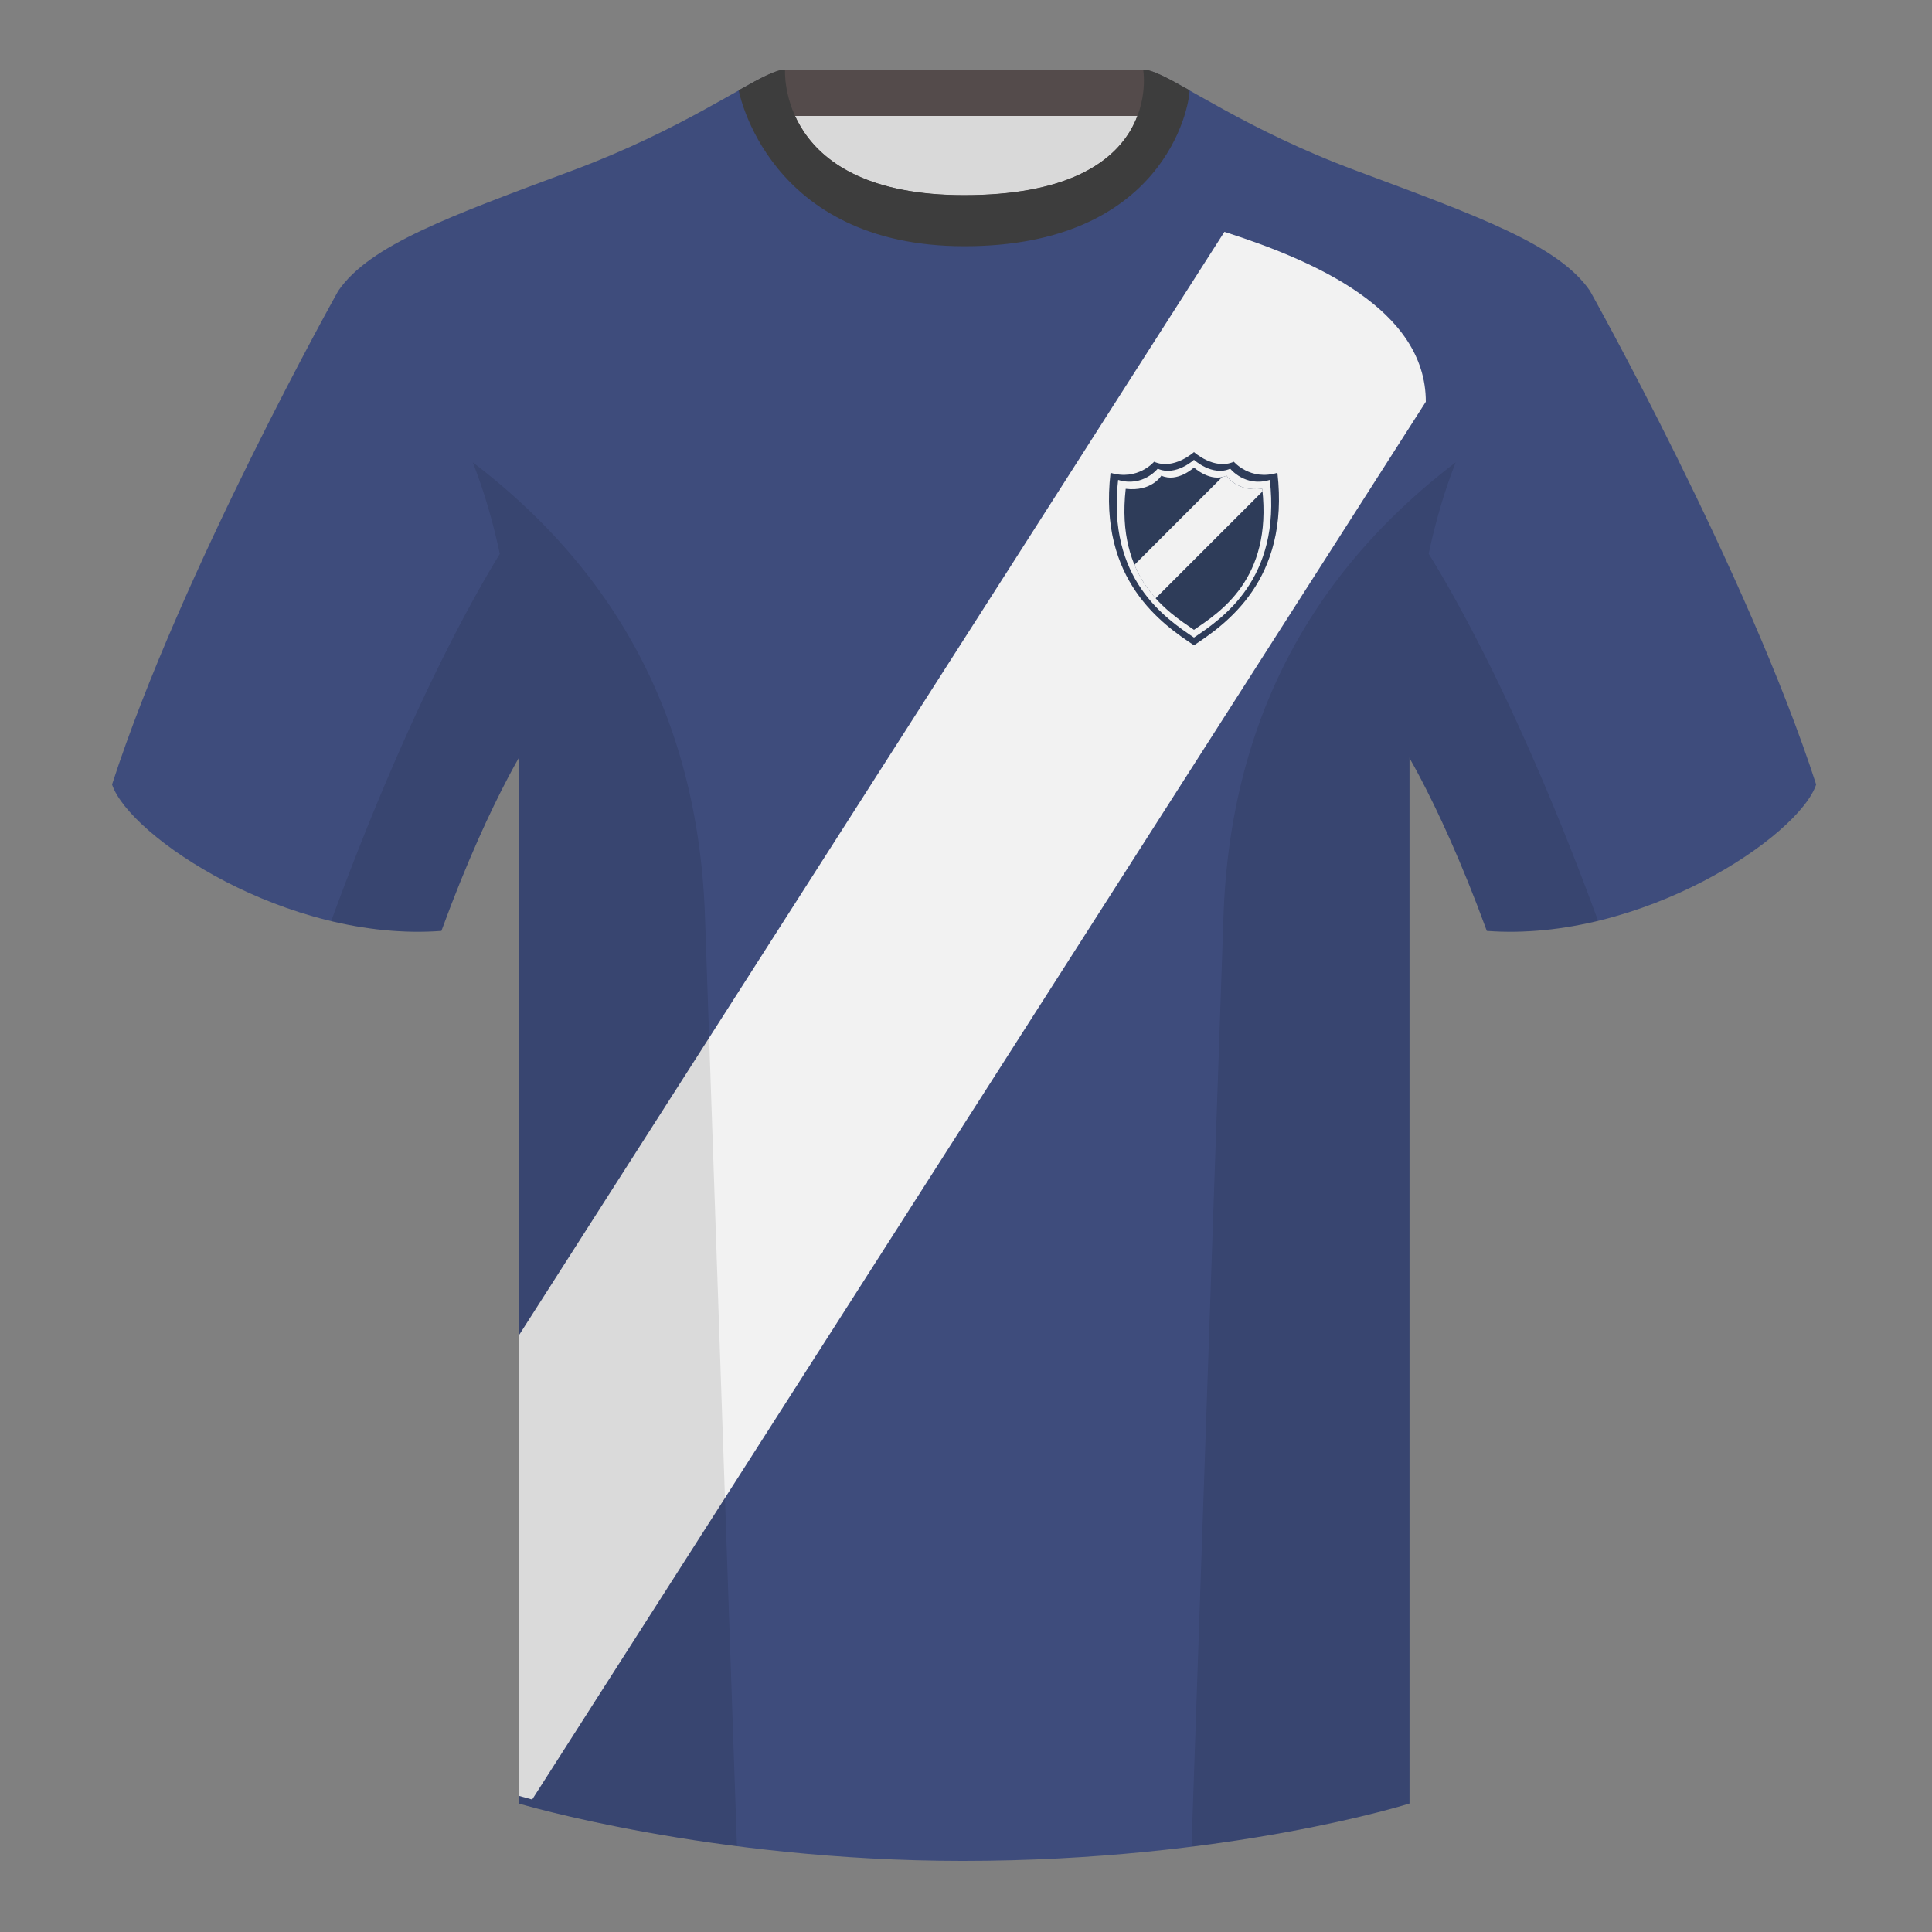
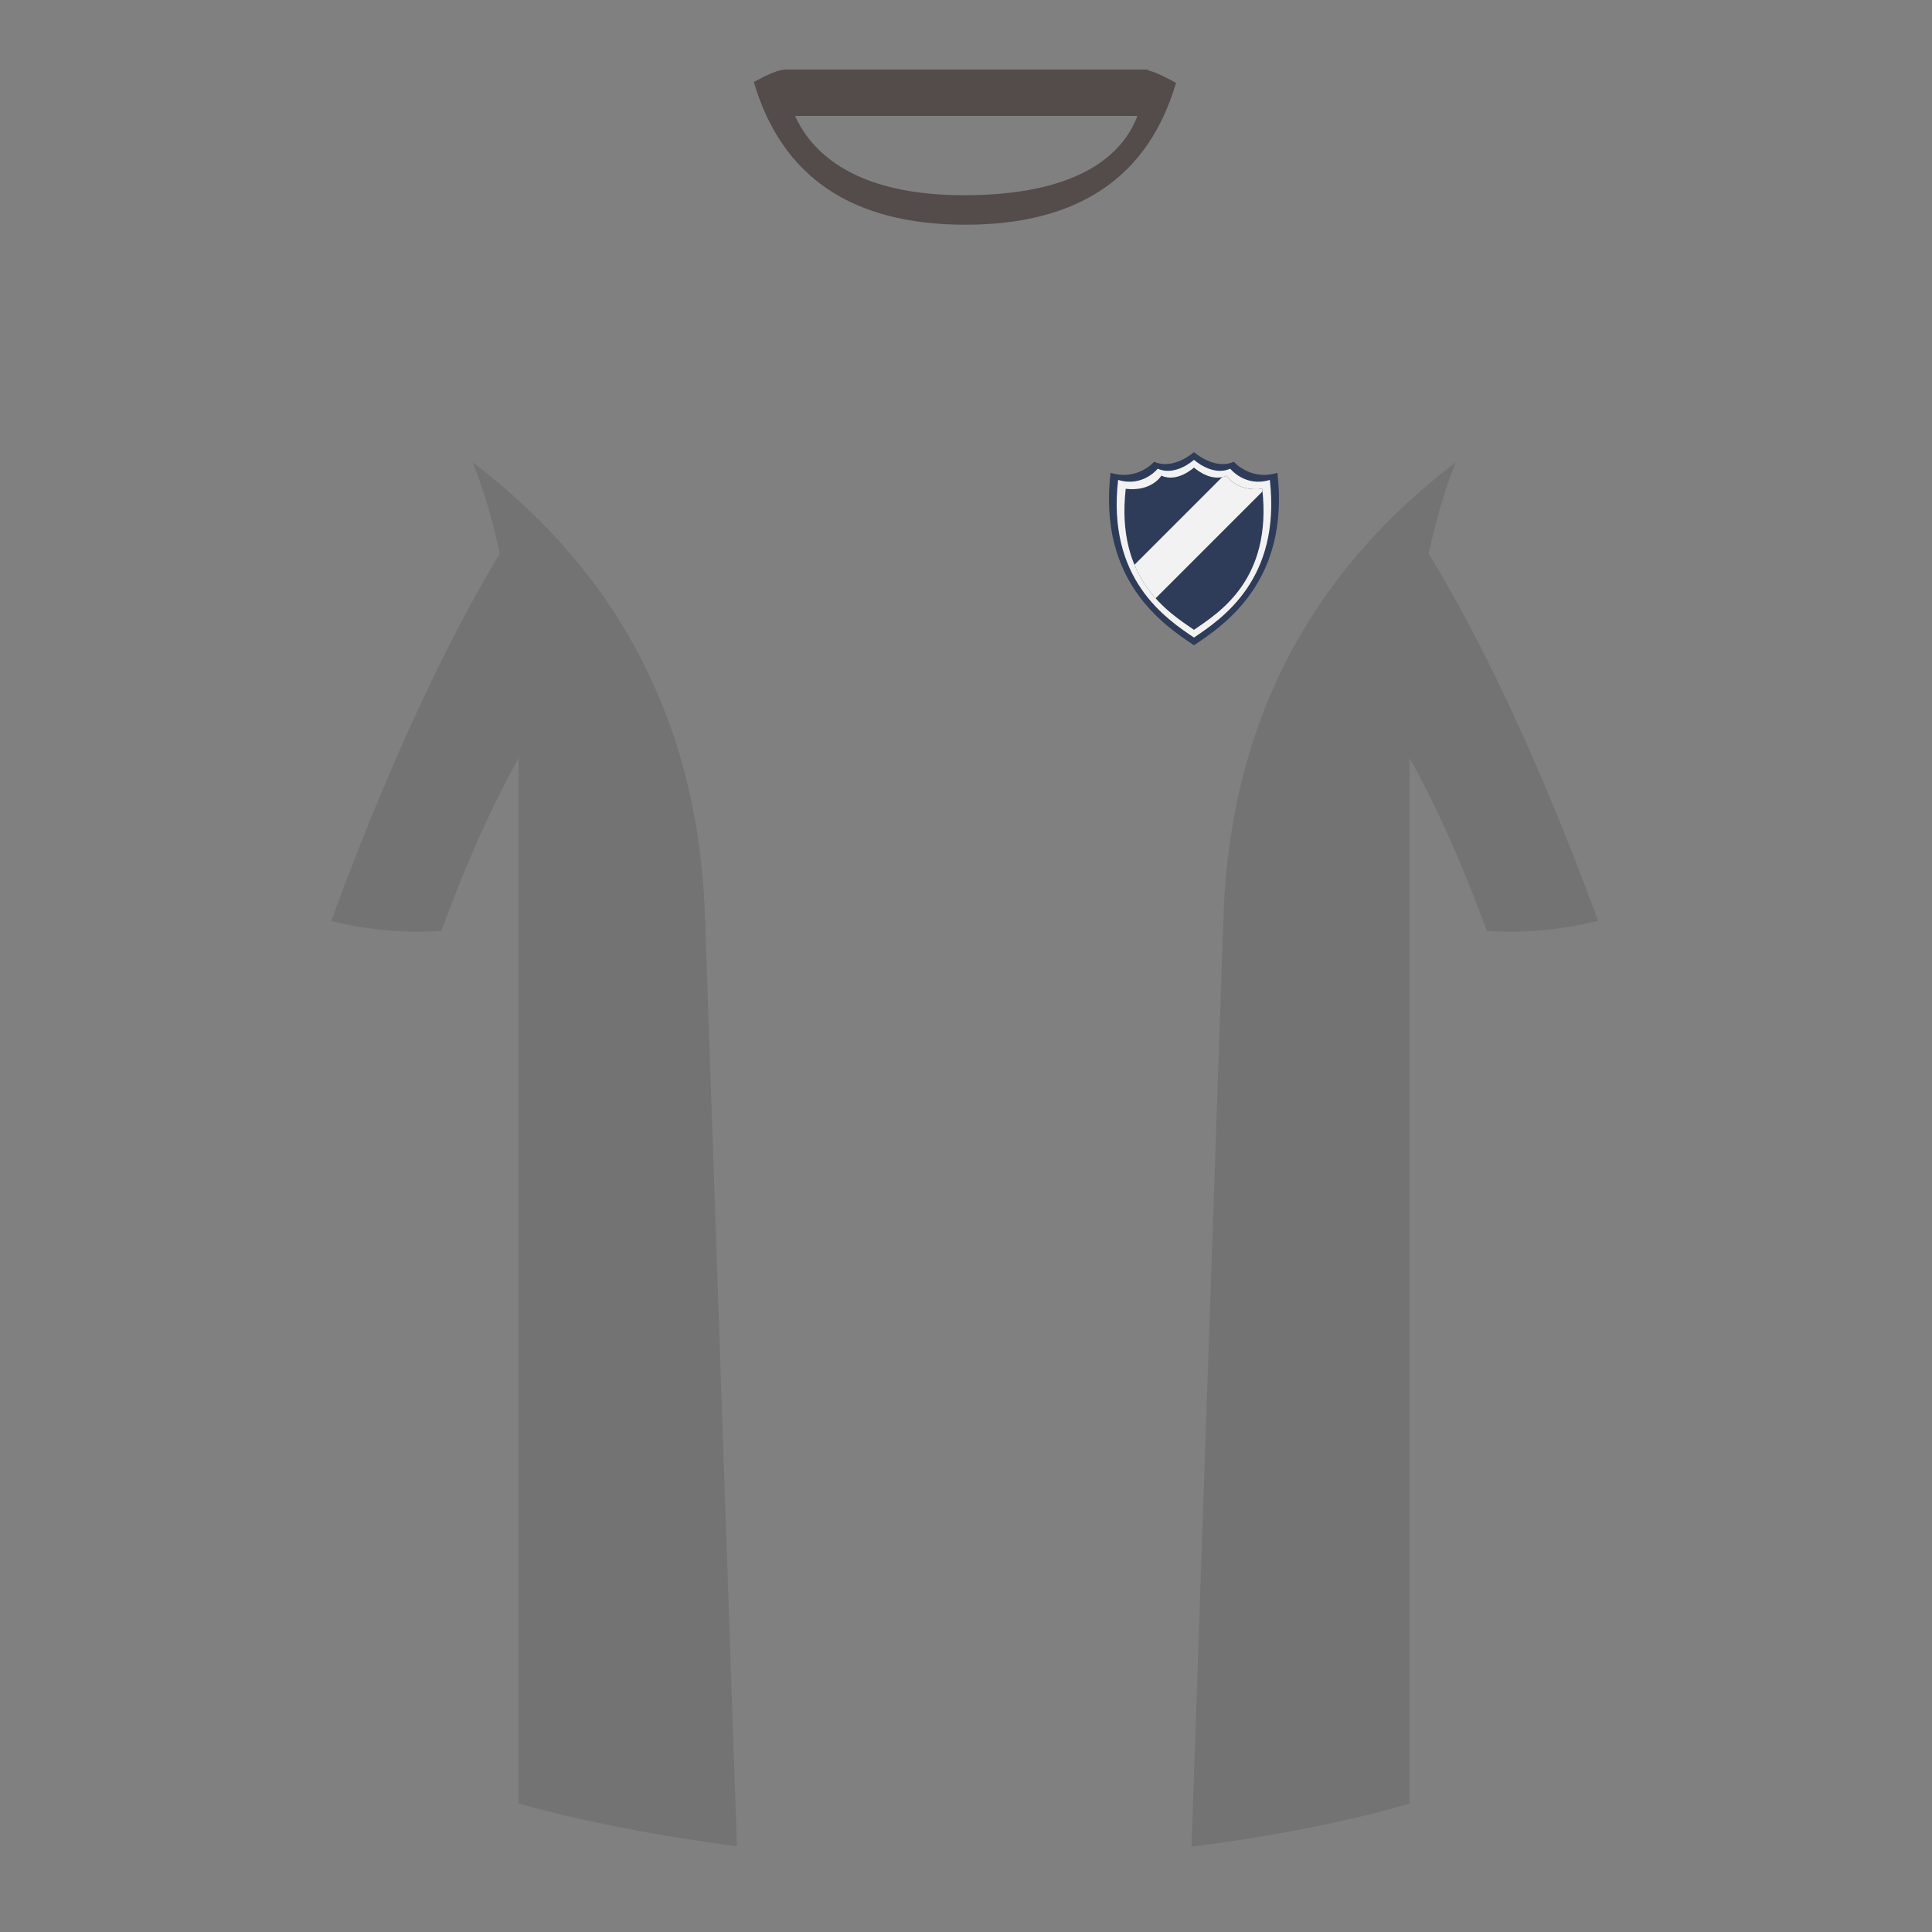
<svg xmlns="http://www.w3.org/2000/svg" width="500" height="500" viewBox="0 0 500 500" fill="none">
  <rect x="0" y="0" width="500" height="500" fill="#808080" stroke="none" />
-   <path fill-rule="evenodd" clip-rule="evenodd" d="M203.003 109.223h93.644V21.928h-93.644v87.295z" fill="#D9D9D9" />
  <path fill-rule="evenodd" clip-rule="evenodd" d="M203 30h94V18h-94v12z" fill="#544B4B" />
-   <path fill-rule="evenodd" clip-rule="evenodd" d="M87.547 75.258S46.785 148.06 29 203.03c4.445 13.375 45.208 40.86 85.232 37.885 13.34-36.4 24.46-52 24.46-52S141.655 93.83 87.547 75.26zm323.925 0s40.763 72.801 58.548 127.771c-4.445 13.375-45.208 40.86-85.232 37.885-13.34-36.4-24.46-52-24.46-52s-2.963-95.085 51.144-113.655z" fill="#3E4C7C" />
-   <path fill-rule="evenodd" clip-rule="evenodd" d="M249.513 57.706c-50.081 0-47.798-39.47-48.742-39.14-7.516 2.618-24.133 14.936-52.439 25.495-31.873 11.885-52.626 19.315-60.782 31.2 11.115 8.915 46.694 28.97 46.694 120.345v271.14s49.658 14.855 114.885 14.855c68.929 0 115.649-14.855 115.649-14.855v-271.14c0-91.375 35.579-111.43 46.699-120.345-8.157-11.885-28.91-19.315-60.783-31.2-28.359-10.577-44.981-22.92-52.478-25.509-.927-.32 4.178 39.154-48.703 39.154z" fill="#3E4C7C" />
-   <path d="M137.725 465.713L369 103.98C369 80 340.042 67.426 316.876 60L134.244 345.653v119.092s1.203.36 3.481.968z" fill="#F2F2F2" />
  <path fill-rule="evenodd" clip-rule="evenodd" d="M195.09 21.211c3.689-1.981 6.365-3.181 8.086-3.181 0 0-2.185 32.495 46.335 32.495 52.217 0 46.335-32.495 46.335-32.495 1.785 0 4.598 1.29 8.505 3.405-7.175 24.48-25.349 36.721-54.523 36.721-29.264 0-47.51-12.315-54.738-36.945z" fill="#544B4B" />
-   <path fill-rule="evenodd" clip-rule="evenodd" d="M307.852 23.345C302.08 20.105 298.124 18 295.844 18c0 0 5.882 32.495-46.335 32.495-48.52 0-46.335-32.495-46.335-32.495-2.28 0-6.236 2.105-12.003 5.345 0 0 7.368 40.38 58.403 40.38 51.478 0 58.278-35.895 58.278-40.38z" fill="#3D3D3D" />
  <path fill-rule="evenodd" clip-rule="evenodd" d="M413.584 238.323c-9.287 2.238-19.064 3.316-28.797 2.592-8.198-22.369-15.558-36.882-20.013-44.748v270.577s-21.102 6.71-55.866 11.111l-.544-.06c1.88-54.795 5.722-166.47 8.276-240.705 2.055-59.755 31.085-95.29 60.099-117.44-2.675 6.781-5.072 14.606-6.999 23.667 7.354 11.852 24.435 42.069 43.83 94.965l.014.041zM190.717 477.795c-34.248-4.401-56.476-11.051-56.476-11.051V196.172c-4.456 7.867-11.814 22.379-20.01 44.743-9.633.717-19.309-.332-28.51-2.523a.557.557 0 01.02-.097c19.376-52.848 36.305-83.066 43.609-94.944-1.929-9.075-4.328-16.912-7.006-23.701 29.014 22.15 58.043 57.685 60.099 117.44 2.554 74.235 6.395 185.91 8.276 240.705h-.002z" fill="#000" fill-opacity=".1" />
  <path d="M309 167c-8.029-5.357-24.818-16.733-21.594-44.637 7.032 2.144 11.275-2.863 11.275-2.863C303.763 121.746 309 117 309 117s5.237 4.746 10.319 2.5c0 0 4.243 5.007 11.275 2.863 3.224 27.904-13.565 39.28-21.594 44.637z" fill="#2E3C59" />
  <path d="M309 165c-7.299-4.928-22.562-15.128-19.631-40.8 6.393 1.973 10.25-2.9 10.25-2.9 4.62 2.066 9.381-2.3 9.381-2.3s4.761 4.366 9.381 2.3c0 0 3.857 4.873 10.25 2.9 2.931 25.672-12.332 35.872-19.631 40.8z" fill="#F2F2F2" />
  <path d="M309 163c-6.569-4.5-20.305-13.056-17.668-36.495 6.753.801 9.225-3.405 9.225-3.405 4.158 1.887 8.443-2.1 8.443-2.1s4.285 3.987 8.443 2.1c0 0 2.472 4.206 9.225 3.405C329.306 149.944 315.569 158.5 309 163z" fill="#2E3C59" />
  <path d="M326.739 127.173l-27.665 27.665c-2.081-2.332-4.021-5.168-5.477-8.665l22.692-22.692a5.629 5.629 0 001.154-.381s2.472 4.206 9.225 3.405c.025.224.049.446.071.668z" fill="#F2F2F2" />
</svg>